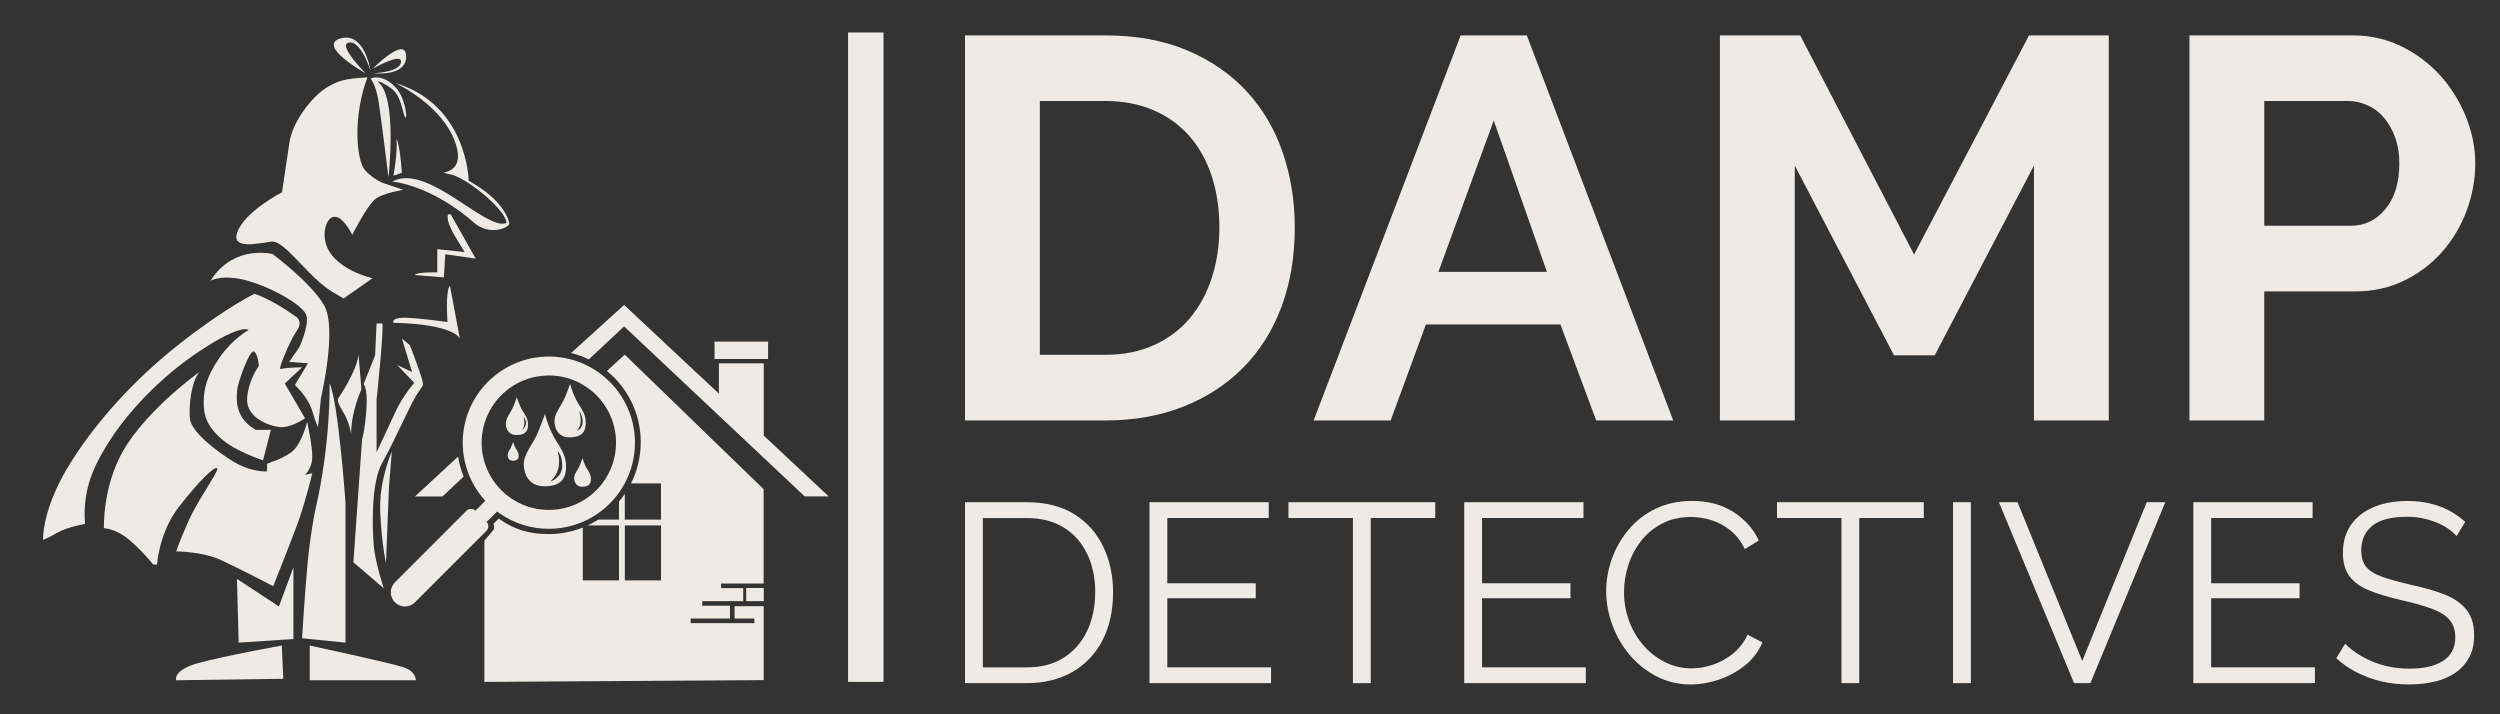
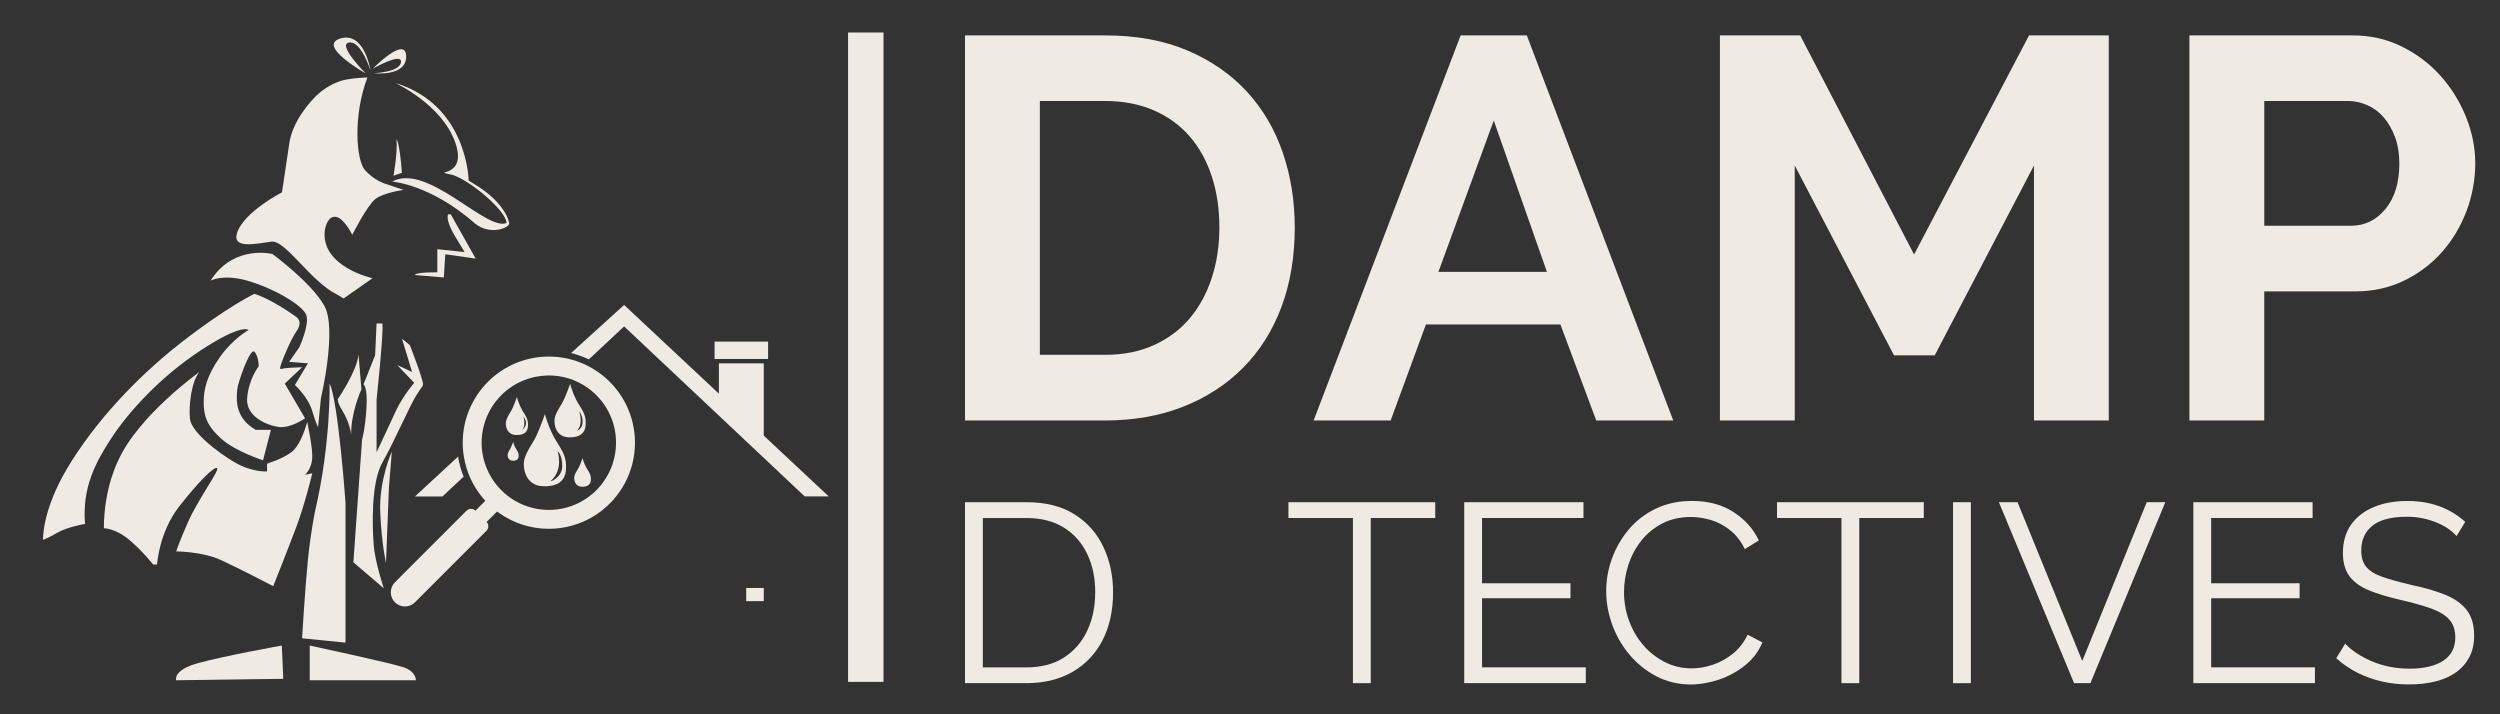
<svg xmlns="http://www.w3.org/2000/svg" id="Layer_1" data-name="Layer 1" viewBox="0 0 840 240">
  <rect x="0" y="0" width="840" height="240" fill="#333333" stroke="none" />
  <defs>
    <style> .cls-1 { fill: #efeae4; stroke-width: 0px; } </style>
  </defs>
  <g>
    <path class="cls-1" d="M324.24,141.28V11.89h47.02c10.57,0,19.83,1.7,27.79,5.1,7.96,3.4,14.61,8.02,19.95,13.85,5.35,5.83,9.35,12.67,12.03,20.5,2.67,7.84,4.01,16.19,4.01,25.06,0,9.84-1.49,18.74-4.46,26.7-2.98,7.96-7.26,14.76-12.85,20.41-5.59,5.65-12.3,10.02-20.14,13.12-7.84,3.1-16.61,4.65-26.33,4.65h-47.02ZM409.71,76.4c0-6.2-.85-11.91-2.55-17.13-1.7-5.22-4.19-9.72-7.47-13.49-3.28-3.76-7.32-6.68-12.12-8.75-4.8-2.06-10.24-3.1-16.31-3.1h-21.87v85.29h21.87c6.2,0,11.69-1.09,16.49-3.28,4.8-2.19,8.81-5.19,12.03-9.02,3.22-3.83,5.68-8.35,7.38-13.58,1.7-5.22,2.55-10.87,2.55-16.95Z" />
    <path class="cls-1" d="M490.78,11.89h22.23l49.2,129.39h-25.88l-12.03-32.26h-45.19l-11.85,32.26h-25.88L490.78,11.89ZM519.76,91.34l-17.86-50.84-18.59,50.84h36.45Z" />
    <path class="cls-1" d="M683.41,141.28V55.62l-33.35,63.78h-13.67l-33.35-63.78v85.65h-25.15V11.89h26.97l38.27,73.62,38.63-73.62h26.79v129.39h-25.15Z" />
    <path class="cls-1" d="M735.65,141.28V11.89h54.85c5.95,0,11.45,1.25,16.49,3.74,5.04,2.49,9.38,5.77,13.03,9.84,3.64,4.07,6.5,8.69,8.57,13.85,2.06,5.16,3.1,10.36,3.1,15.58s-.97,10.78-2.92,15.95c-1.94,5.16-4.68,9.75-8.2,13.76-3.52,4.01-7.78,7.23-12.76,9.66-4.98,2.43-10.45,3.64-16.4,3.64h-30.62v43.37h-25.15ZM760.8,75.85h29.16c4.62,0,8.47-1.88,11.57-5.65,3.1-3.76,4.65-8.87,4.65-15.31,0-3.28-.49-6.23-1.46-8.84-.97-2.61-2.25-4.83-3.83-6.65-1.58-1.82-3.43-3.19-5.56-4.1-2.13-.91-4.28-1.37-6.47-1.37h-28.06v41.91Z" />
  </g>
  <g>
    <path class="cls-1" d="M324.24,229.54v-60.8h20.64c6.45,0,11.83,1.36,16.14,4.07,4.31,2.71,7.55,6.37,9.72,10.96,2.17,4.6,3.25,9.69,3.25,15.28,0,6.17-1.19,11.53-3.55,16.1-2.37,4.57-5.74,8.11-10.1,10.62-4.37,2.51-9.52,3.77-15.46,3.77h-20.64ZM368,199.06c0-4.85-.9-9.16-2.7-12.93-1.8-3.77-4.41-6.72-7.84-8.86-3.43-2.14-7.62-3.21-12.59-3.21h-14.64v50.18h14.64c5.02,0,9.25-1.11,12.67-3.34,3.43-2.23,6.02-5.24,7.79-9.03,1.77-3.8,2.65-8.06,2.65-12.8Z" />
-     <path class="cls-1" d="M427.08,224.23v5.31h-40.85v-60.8h40.07v5.31h-34.08v21.92h29.71v5.05h-29.71v23.2h34.85Z" />
    <path class="cls-1" d="M482.23,174.05h-21.66v55.49h-5.99v-55.49h-21.66v-5.31h49.32v5.31Z" />
    <path class="cls-1" d="M532.83,224.23v5.31h-40.85v-60.8h40.07v5.31h-34.08v21.92h29.71v5.05h-29.71v23.2h34.85Z" />
    <path class="cls-1" d="M539.68,198.63c0-3.71.64-7.35,1.93-10.92,1.28-3.57,3.15-6.82,5.61-9.76,2.45-2.94,5.48-5.28,9.08-7.02,3.6-1.74,7.68-2.61,12.24-2.61,5.42,0,10.06,1.24,13.91,3.72,3.85,2.48,6.69,5.67,8.52,9.55l-4.71,2.91c-1.31-2.68-2.97-4.81-4.97-6.38-2-1.57-4.13-2.7-6.38-3.38-2.26-.68-4.5-1.03-6.72-1.03-3.65,0-6.88.73-9.68,2.18-2.8,1.46-5.15,3.4-7.06,5.82-1.91,2.43-3.35,5.14-4.32,8.13-.97,3-1.46,6.04-1.46,9.12,0,3.37.57,6.59,1.71,9.68,1.14,3.08,2.74,5.81,4.8,8.18,2.05,2.37,4.47,4.25,7.24,5.65,2.77,1.4,5.78,2.1,9.03,2.1,2.28,0,4.62-.4,7.02-1.2,2.4-.8,4.64-2.03,6.72-3.68,2.08-1.66,3.75-3.8,5.01-6.42l4.97,2.57c-1.26,3.03-3.2,5.6-5.82,7.71-2.63,2.11-5.55,3.71-8.78,4.8-3.23,1.08-6.38,1.63-9.46,1.63-4.17,0-7.99-.9-11.47-2.7-3.48-1.8-6.49-4.2-9.03-7.19-2.54-3-4.5-6.37-5.87-10.11-1.37-3.74-2.06-7.52-2.06-11.35Z" />
    <path class="cls-1" d="M646.38,174.05h-21.66v55.49h-5.99v-55.49h-21.66v-5.31h49.32v5.31Z" />
    <path class="cls-1" d="M656.22,229.54v-60.8h5.99v60.8h-5.99Z" />
    <path class="cls-1" d="M677.89,168.74l21.75,53.35,21.66-53.35h6.25l-25.18,60.8h-5.48l-25.26-60.8h6.25Z" />
    <path class="cls-1" d="M777.81,224.23v5.31h-40.85v-60.8h40.07v5.31h-34.08v21.92h29.71v5.05h-29.71v23.2h34.85Z" />
    <path class="cls-1" d="M825.4,180.13c-.86-.97-1.86-1.84-3-2.61-1.14-.77-2.43-1.44-3.85-2.01-1.43-.57-2.95-1.03-4.58-1.37-1.63-.34-3.35-.51-5.18-.51-5.31,0-9.21,1.01-11.69,3.04-2.48,2.02-3.72,4.77-3.72,8.25,0,2.39.58,4.28,1.75,5.64,1.17,1.37,3.01,2.48,5.52,3.33,2.51.86,5.71,1.74,9.59,2.65,4.34.91,8.08,1.99,11.22,3.25,3.14,1.26,5.57,2.95,7.28,5.09,1.71,2.14,2.57,5.03,2.57,8.68,0,2.79-.54,5.22-1.63,7.27-1.09,2.05-2.6,3.76-4.54,5.13-1.94,1.37-4.25,2.38-6.94,3.03-2.68.66-5.62.98-8.82.98s-6.15-.33-9.03-.98c-2.88-.66-5.61-1.63-8.18-2.91-2.57-1.28-4.97-2.92-7.19-4.92l3-4.88c1.08,1.14,2.38,2.21,3.9,3.21,1.51,1,3.2,1.9,5.05,2.7,1.85.8,3.85,1.41,5.99,1.84,2.14.43,4.35.64,6.64.64,4.85,0,8.63-.88,11.35-2.65,2.71-1.77,4.07-4.39,4.07-7.86,0-2.51-.69-4.52-2.06-6.03s-3.42-2.75-6.17-3.72-6.11-1.91-10.1-2.82c-4.23-.97-7.79-2.05-10.7-3.25-2.91-1.2-5.09-2.78-6.55-4.75-1.46-1.97-2.18-4.57-2.18-7.82,0-3.76.93-6.94,2.78-9.53,1.85-2.59,4.41-4.56,7.66-5.9,3.25-1.34,6.99-2.01,11.22-2.01,2.68,0,5.18.27,7.49.81,2.31.54,4.45,1.33,6.42,2.35,1.97,1.03,3.81,2.31,5.52,3.85l-2.91,4.79Z" />
  </g>
  <g>
    <path class="cls-1" d="M130.68,163.89l.97-12.16s-4.38,9.73-3.89,20.42c.49,10.7,1.93,17.02,1.93,17.02l.99-25.29Z" />
    <path class="cls-1" d="M150.53,72.04c-.32.93-.24,3.02,2.49,7.56,1.91,3.18,2.75,4.56,3.1,5.1l-9.18-.97v7.78s-7.3-.14-7.54.9l9.73.81.49-7.79,10.21,1.46-8.38-14.89" />
    <path class="cls-1" d="M97.08,60.2c.14-.13.29-.26.45-.37,0,0-.16.13-.45.37" />
    <path class="cls-1" d="M83.26,94.36c8.52,2.43,18.73,8.26,19.71,11.67.97,3.4-2.43,10.7-2.43,10.7l-3.4,4.86,6.32.49-4.38,7.29s4.38,3.89,5.84,8.75c1.46,4.86,1.95,5.35,1.95,5.35l.97-9.73s5.5-23.25,1.12-31.03c-4.38-7.78-17.41-17.36-17.41-17.36,0,0-12.4-3.16-20.18,8.02l-.68.98s4.06-2.43,12.58,0" />
-     <path class="cls-1" d="M132.14,108.45c20.91.49,22.37,5.35,22.37,5.35l-3.33-17.83c-1.62,1.86-.81,12.24-.81,12.24,0,0-10.21-1.46-14.59-1.46s-3.65,1.7-3.65,1.7" />
    <path class="cls-1" d="M125.57,183.1c-.49-5.84-.97-20.91,2.92-27.72,3.89-6.81,9-18.72,11.43-22.61,2.43-3.89,1.95-2.43,2.19-3.65s-4.38-13.13-4.38-13.13l-2.67-2.19,3.4,11.18-4.99-2.31,5.71,5.96s-3.4,3.89-5.84,8.75l-6.81,14.59v-17.71s2.43-22.65,1.95-25.57h-1.95l-.49,10.7-3.89,9.73s1.46.97.97,8.27c-.49,7.29-1.46,10.21-1.46,10.21l-2.92,41.33,10.21,8.75s-2.92-8.75-3.4-14.59" />
    <path class="cls-1" d="M113.75,133.72s-1.07.5,1.36,4.39c2.43,3.89,2.87,7.87,2.87,7.87-.05-7.69,3.46-15.16,3.46-15.16l-.97-11.67c-.49,5.35-6.71,14.57-6.71,14.57" />
    <path class="cls-1" d="M116.09,168.9s-2.43-34.18-5.35-40.02c0,0,.49,19.94-4.86,42.79,0,0-1.46,6.81-2.43,16.53-.97,9.73-1.95,26.26-1.95,26.26l14.59,1.46v-47.02Z" />
    <path class="cls-1" d="M37.32,147.36c5.35-8.27,16.05-20.42,30.15-29.66,14.1-9.24,16.05-6.81,16.05-6.81,0,0-5.35,2.92-9.73,9.24-4.38,6.32-5.35,10.7-5.35,15.07s.97,7.78,5.84,12.16c4.86,4.38,14.1,7.29,14.1,7.29l2.64-10.21h-5.07c-7.78-4.38-6.32-11.67-6.23-13.59.09-1.92,4.29-14.13,5.75-12.67,1.46,1.46,1.46,4.86,1.46,4.86,0,0-3.4,4.38-3.89,10.7-.49,6.32,6.81,9.24,10.72,9.73,3.91.49,8.73-2.92,8.73-2.92l-6.8-11.67,5.82-5.48s-4.86.13-6.08.37c-1.22.24-1.7.73-.97-1.46.73-2.19,3.16-8.02,5.11-10.94,2.43-3.4,0-4.86,0-4.86-8.76-6.32-14.1-7.78-14.1-7.78,0,0-9.24,4.38-24.8,16.53-15.56,12.16-29.18,27.23-37.93,41.82-8.75,14.59-8.27,24.31-8.27,24.31,0,0,1.46-.49,4.86-2.43,3.4-1.95,9.24-2.92,9.24-2.92-.97-12.16,3.4-20.42,8.75-28.69" />
    <path class="cls-1" d="M102.48,159.54s2.19-1.95,2.43-5.49c.24-3.54-1.7-12.29-1.7-12.29,0,0-1.95,7.78-5.35,10.21-3.4,2.43-7.02,3.33-8.13,3.85v2.58s-5,.37-10.83-3.03c-5.84-3.4-14.59-10.21-15.07-14.59-.49-4.38.49-12.64,3.16-15.8,0,0-20.42,14.59-27.23,29.66,0,0-4.86,9.24-4.86,22.85,0,0,3.91,0,8.52,3.89,4.61,3.89,8.01,8.27,8.01,8.27h1.35s.6-10.7,7.41-19.45c6.81-8.75,11.91-13.62,12.76-12.89.85.73-6.44,10.46-9.84,18.24-3.4,7.78-3.89,9.73-3.89,9.73,0,0,8.75,0,15.07,2.92,6.32,2.92,17.51,8.75,17.51,8.75,0,0,4.86-12.16,7.78-19.94,2.92-7.78,5.35-17.99,5.35-17.99l-2.43.51Z" />
-     <polygon class="cls-1" points="79.62 194.52 80.19 215.92 98.59 214.72 98.59 190.63 93.72 203.76 79.62 194.52" />
    <path class="cls-1" d="M66.8,222.73c-8.93,2.43-7.6,5.84-7.6,5.84l35.98-.49-.49-11.18s-18.96,3.4-27.9,5.84" />
    <path class="cls-1" d="M135.54,224.19c-4.38-1.46-31.47-7.29-31.47-7.29v11.67h35.66s.19-2.92-4.18-4.38" />
-     <path class="cls-1" d="M203.94,124.66c6.93,5.66,11.35,14.27,11.35,23.91,0,4.99-1.19,9.69-3.29,13.86h10.09v12.16h-12.16v-8.65c-.6.89-1.25,1.74-1.95,2.55v6.09h-6.96c-1.13.72-2.3,1.37-3.52,1.95h10.48v18.48h-12.16v-17.75c-3.54,1.41-7.39,2.19-11.43,2.19-6.7,0-11.77-1.58-16.83-5.21l-1.76,1.76s.63,1.46-.15,2.24l-2.9,3.42v47.46l93.85-.6v-24.85h-9.78v4.15h6.65v1.54h-21.4v-1.54h13.2v-4.3h-9.31v-1.54h13.76v-4.38h-7.44v-1.54h14.31v-31.69l-46.68-45.22-6,5.5ZM222.1,195.01h-12.16v-18.48h12.16v18.48Z" />
    <path class="cls-1" d="M256.62,146.37v-24.3h-15.07v10.2l-31.85-29.81-17.81,16.15c2.08.52,4.07,1.24,5.96,2.15l11.85-11.09,60.69,57.13h8.07l-21.83-20.43Z" />
    <path class="cls-1" d="M139.43,166.81h9.24l7.11-6.66c-.86-2.14-1.5-4.39-1.87-6.73l-14.48,13.39Z" />
    <path class="cls-1" d="M155.47,148.73c0,1.04.06,2.07.17,3.09.26,2.42.81,4.74,1.62,6.94,1.26,3.41,3.15,6.51,5.51,9.18.1.11.19.22.29.33l-.29.29-1,1-1.47,1.47-.17.17c-.13.13-.24.27-.34.42l-.02-.02c-.68-.68-1.69-.79-2.49-.38-.19.1-.37.22-.53.38l-24.05,24.05c-.24.24-.45.51-.63.79-1.19,1.84-.98,4.32.63,5.94,1.86,1.86,4.87,1.86,6.72,0l23.35-23.35.7-.7c.59-.59.75-1.44.51-2.18-.1-.3-.26-.59-.5-.83.15-.1.29-.21.42-.34l.19-.19,1.63-1.63,1.29-1.29c.24.18.48.35.73.52,4.71,3.33,10.46,5.29,16.67,5.29,2.79,0,5.48-.4,8.04-1.14,1.16-.34,2.3-.74,3.39-1.21.53-.23,1.05-.48,1.57-.73,4.23-2.13,7.86-5.27,10.59-9.1.69-.98,1.33-1.99,1.91-3.06.01-.02.02-.05.04-.08,2.17-4.06,3.4-8.69,3.4-13.62,0-9.18-4.28-17.36-10.95-22.66-1.89-1.5-3.97-2.77-6.19-3.77-1.97-.88-4.05-1.55-6.22-1.97-1.8-.35-3.67-.54-5.57-.54-15.98,0-28.94,12.96-28.94,28.94M183.55,126.17c.28-.01.57-.02.86-.02,2.31,0,4.53.35,6.63.99,2.4.73,4.62,1.86,6.6,3.3,5.66,4.1,9.35,10.77,9.35,18.3,0,5.15-1.73,9.9-4.63,13.7-1.77,2.32-3.99,4.29-6.52,5.78-3.35,1.97-7.26,3.11-11.43,3.11-8.22,0-15.42-4.4-19.37-10.97-1.18-1.97-2.07-4.13-2.61-6.43-.39-1.67-.61-3.4-.61-5.19,0-.95.07-1.88.18-2.8,1.35-10.87,10.41-19.35,21.55-19.76" />
    <rect class="cls-1" x="240.09" y="114.78" width="17.99" height="5.84" />
    <path class="cls-1" d="M171.4,145.53c.53.39,1.23.64,2.16.64,3.49,0,4.04-1.92,3.82-4.21-.05-.57-.23-1.11-.45-1.61-.35-.79-.82-1.48-1.18-2.05-.79-1.25-1.33-2.59-1.66-3.55-.21-.62-.34-1.08-.38-1.25-.01-.05-.02-.08-.02-.08,0,0-.01.04-.04.1-.12.32-.52,1.44-.95,2.51-.26.65-.54,1.28-.76,1.69-.66,1.2-1.42,2.17-1.85,3.58-.3.98-.17,3.15,1.3,4.23M175.91,139.98c.19.28.65,1.06.74,1.4.37,1.32-.34,2.44-1.36,3.25.9-.97,1.02-2.28.82-3.52-.03-.17-.06-.34-.1-.51-.02-.16-.17-.52-.11-.62" />
    <path class="cls-1" d="M182.85,163.4c1.89,0,3.33-.3,4.41-.83.33-.16.62-.34.88-.54,1.92-1.45,2.24-3.92,1.98-6.65-.27-2.77-1.97-5.2-3.09-6.98-1.23-1.95-2.14-4.01-2.78-5.7-.78-2.09-1.14-3.59-1.14-3.59,0,0-1.63,4.63-2.87,7.27-.16.34-.31.65-.45.91-1.25,2.29-2.7,4.13-3.53,6.82-.78,2.54-.05,9.28,6.59,9.28M187.35,151.61s1.56,1.01,1.56,4.98-4.32,5.48-3.86,5.01c4.43-3.87,2.3-9.98,2.3-9.98Z" />
    <path class="cls-1" d="M191.36,146.94c4.92,0,5.7-2.71,5.39-5.93-.2-2.05-1.46-3.85-2.29-5.16-.34-.54-.65-1.09-.92-1.64-.32-.64-.6-1.26-.84-1.84-.65-1.6-1.01-2.89-1.1-3.27-.02-.07-.03-.12-.03-.12,0,0-.01.04-.04.1-.11.3-.48,1.35-.94,2.52-.48,1.25-1.05,2.64-1.49,3.43-.93,1.69-2,3.06-2.61,5.05-.07.21-.12.46-.15.74-.25,2.2.66,6.13,5.03,6.13M194.84,139.08c-.02-.22-.24-.74-.15-.87,1.33,1.96,1.81,5.44-.86,6.55,1.45-1.55,1.47-3.74,1.02-5.68" />
    <path class="cls-1" d="M194.42,157.17c-.5.91-1.07,1.63-1.4,2.7-.31,1-.02,3.67,2.61,3.67.07,0,.14,0,.21,0,1.3-.04,2.02-.46,2.38-1.1.32-.56.37-1.28.29-2.06-.1-1.1-.78-2.06-1.22-2.76-1.09-1.73-1.55-3.68-1.55-3.68,0,0-.82,2.33-1.32,3.24" />
    <path class="cls-1" d="M174.08,152.06c-.17-.45-.44-.84-.64-1.16-.72-1.14-1.02-2.43-1.02-2.43,0,0-.54,1.54-.87,2.14-.33.6-.71,1.08-.92,1.78-.16.51-.08,1.65.73,2.16.25.16.58.26.99.26,1.74,0,2.01-.96,1.9-2.1-.02-.23-.09-.46-.17-.67" />
    <polygon class="cls-1" points="250.72 197.6 250.72 201.98 256.62 201.98 256.62 197.6 256.62 197.56 250.72 197.56 250.72 197.6" />
    <g>
      <path class="cls-1" d="M113.5,73.04c2.43.97,4.86,5.84,4.86,5.84,0,0,4.95-9.74,7.69-11.95,2.74-2.21,9.54-3.12,9.54-3.12l-6.52-2.2s-3.45-1.14-6.4-4.4-4.17-18.15.79-31.2c0,0-4.31.16-7.15.72-2.84.57-6.1,2-9.16,4.63-3.06,2.63-8.9,9.63-9.92,16.63-1.02,7-2.48,16.63-2.48,16.63,0,0-12.54,6.42-15.02,13.42-2.11,5.96,6.86,3.71,11.51,3.14,4.65-.57,13.09,13.31,21.77,17.65l2.43,1.46,9.73-6.81s-17.36-3.79-16.05-15.99c.49-2.97,1.95-5.4,4.38-4.43Z" />
-       <path class="cls-1" d="M126.85,27.41s.49-.38,2.92,1.17c2.43,1.55,4.08,2.29,5.69,8.88,1.6,6.58,1.75-3.88-2.84-8.42-4.59-4.54-8.09-2.64-8.09-2.64,0,0,1.75,2.04,2.63,7.44.88,5.4,3.36,25.78,3.36,25.78,0,0,3.16-27.39-3.65-32.2Z" />
      <path class="cls-1" d="M135.03,58.04c-.71-9.98-1.79-11.31-1.79-11.31.37,4.88-1.04,12.32-1.04,12.32l2.84-1.01Z" />
      <path class="cls-1" d="M159.43,61.89l-1.97-1.21s0,0,.01,0c0,0-.33-25.44-24.71-32.81,0,0,15.67,7.14,20.19,19.97,4.52,12.83-9.42,8.95-.88,10.94,6.2,1.98,18.1,12.18,18.11,16.15-6.79,2.87-26.65-20.41-38.4-13.91,0,0,12.88.87,28.02,14.24,4.96,3.79,10.95,1.37,11.27,0,.24-.33-1.21-7.16-11.66-13.37Z" />
      <path class="cls-1" d="M117.29,14.29c4.14-.62,7.2,9.48,7.2,9.48,0,0-1.94-13.24-10.1-10.85-8.15,2.4,8.46,11.73,8.46,11.73,0,0-9.71-9.73-5.57-10.36Z" />
      <path class="cls-1" d="M125.58,24.59s11.04,1.33,10.89-5.73c-.15-7.05-11.24,4.23-11.24,4.23,0,0,9.91-5.66,9.51-2.21s-9.17,3.71-9.17,3.71Z" />
    </g>
  </g>
  <rect class="cls-1" x="284.95" y="10.92" width="11.91" height="218.19" />
</svg>